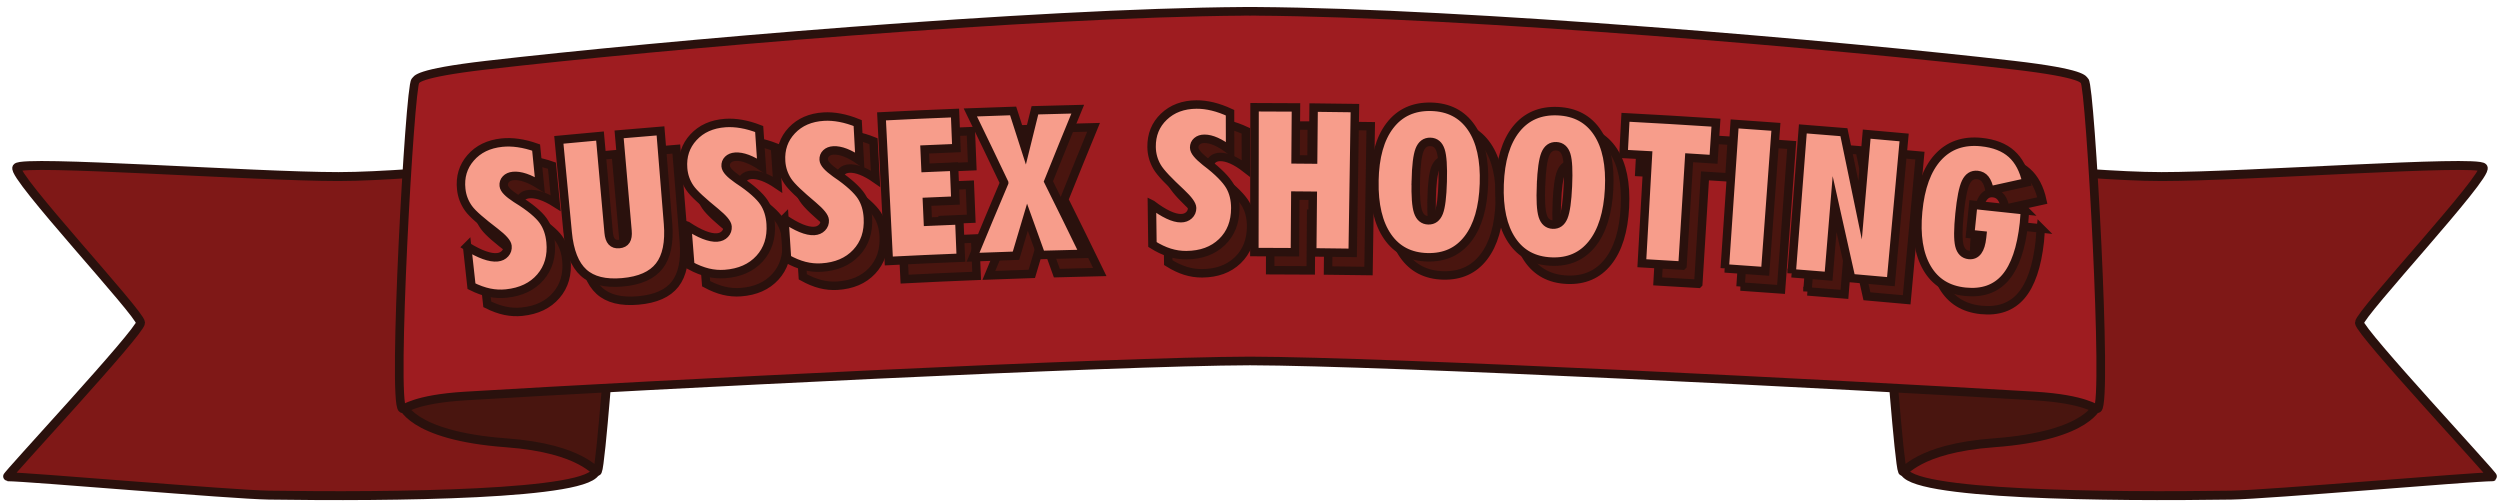
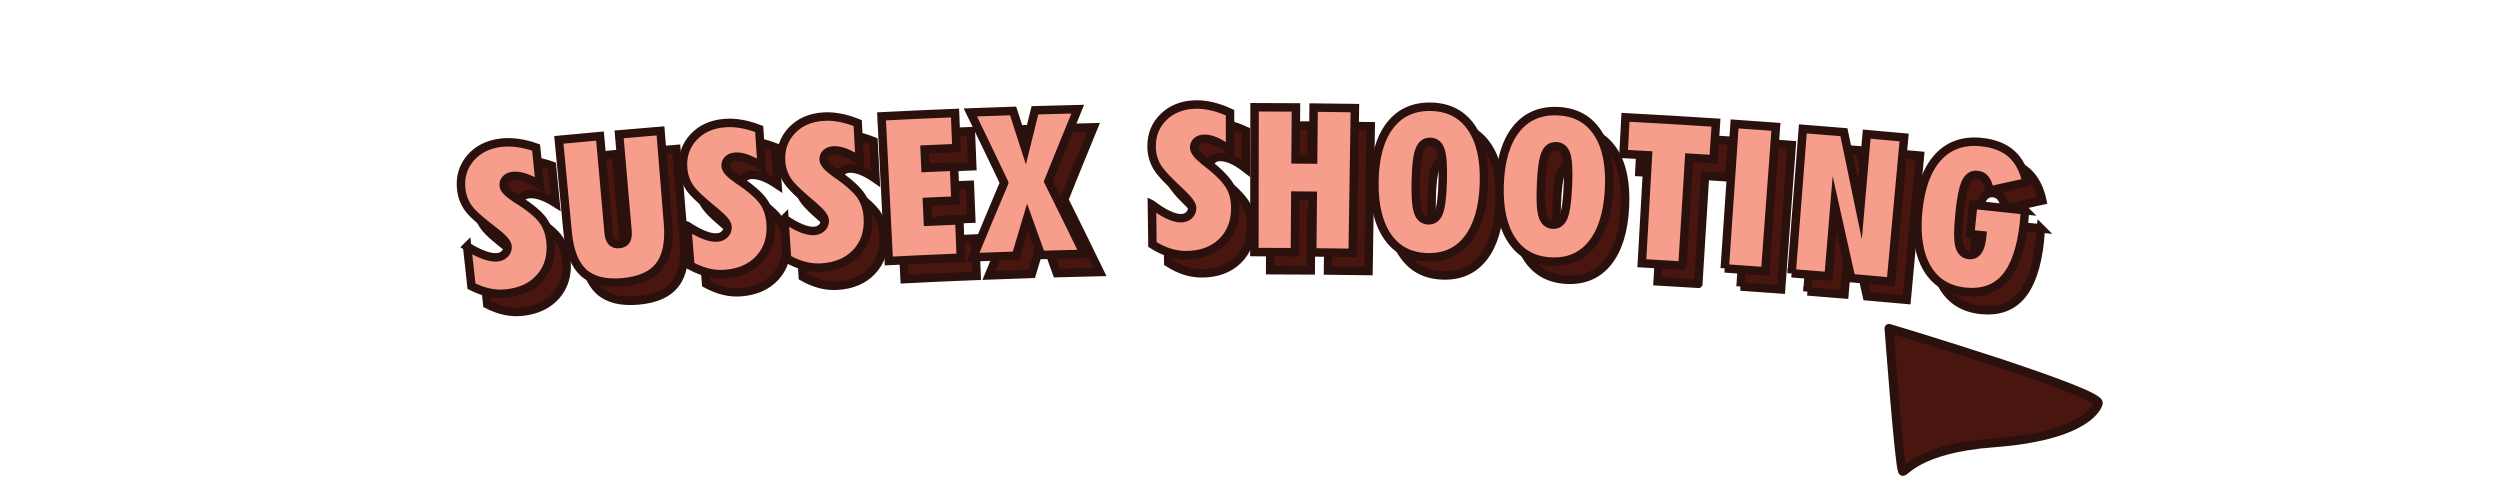
<svg xmlns="http://www.w3.org/2000/svg" viewBox="0 0 851.5 170.684" xml:space="preserve">
-   <path fill="#7F1817" stroke="#2A110D" stroke-width="3.039" stroke-linecap="round" stroke-linejoin="round" stroke-miterlimit="10" d="M2.537 162.384c6.893 0 76.361 6.061 88.99 6.255 40.737.624 111.089.042 111.484-8.552.124-2.705 4.978-96.884 1.532-102.245s-60.552 2.298-89.272 2.298S7.665 54.394 5.75 57.075c-1.915 2.681 42.124 49.782 42.124 52.846S1.772 162.384 2.537 162.384z" />
-   <path fill="#49150F" stroke="#2A110D" stroke-width="3.039" stroke-linecap="round" stroke-linejoin="round" stroke-miterlimit="10" d="M136.879 137.493s2.409 10.88 35.569 13.327c26.418 1.949 30.52 10.736 31.063 9.65 1.149-2.298 4.595-48.634 4.595-48.634s-74.024 22.178-71.227 25.657z" />
-   <path fill="#7F1817" stroke="#2A110D" stroke-width="3.039" stroke-linecap="round" stroke-linejoin="round" stroke-miterlimit="10" d="M848.963 162.384c-6.893 0-76.361 6.061-88.99 6.255-40.737.624-111.089.042-111.484-8.552-.124-2.705-4.978-96.884-1.532-102.245s60.552 2.298 89.272 2.298 107.607-5.744 109.521-3.064c1.915 2.681-42.124 49.782-42.124 52.846s46.102 52.462 45.337 52.462z" />
  <path fill="#49150F" stroke="#2A110D" stroke-width="3.039" stroke-linecap="round" stroke-linejoin="round" stroke-miterlimit="10" d="M714.621 137.493s-2.409 10.88-35.569 13.327c-26.418 1.949-30.52 10.736-31.063 9.65-1.149-2.298-4.595-48.634-4.595-48.634s74.024 22.178 71.227 25.657z" />
-   <path fill="#9E1C20" stroke="#2A110D" stroke-width="2.946" stroke-linecap="round" stroke-linejoin="round" stroke-miterlimit="10" d="M710.026 27.589c-.549-.439.153-2.575-24.209-5.399-59.346-6.881-186.101-17.846-257.849-18.325v-.018c-.73 0-1.475.004-2.218.006-.742-.003-1.488-.006-2.218-.006v.018c-71.748.479-198.503 11.444-257.849 18.325-24.362 2.825-23.66 4.96-24.209 5.399-1.915 1.532-7.893 109.67-4.446 111.585.741.411 3.827-3.232 21.442-4.294 63.906-3.852 220.886-11.821 267.28-11.936 46.394.115 203.374 8.083 267.28 11.936 17.615 1.062 20.701 4.705 21.442 4.294 3.447-1.915-2.531-110.054-4.446-111.585z" />
  <path d="M164.486 90.13c2.138 1.328 4.08 2.307 5.828 2.935 1.748.627 3.241.877 4.484.746 1.106-.117 1.982-.539 2.625-1.262.644-.723.916-1.578.813-2.564-.121-1.165-1.563-2.734-4.137-4.729-.075-.058-.125-.101-.15-.12-4.395-3.367-7.54-5.987-8.95-7.941-1.411-1.953-2.25-4.137-2.515-6.555-.454-4.141.604-7.708 3.19-10.694 2.586-2.986 6.148-4.719 10.67-5.187 1.768-.183 3.624-.134 5.564.145 1.941.279 3.969.789 6.08 1.531.503 5.096.754 7.645 1.257 12.741-1.793-1.135-3.456-1.959-4.985-2.474-1.529-.514-2.899-.708-4.11-.584-1.051.107-1.869.47-2.452 1.083-.583.615-.828 1.36-.737 2.233.13 1.255 1.605 2.65 4.068 4.268.196.129.348.235.444.293 4.446 2.711 7.426 5.279 8.862 7.276 1.435 1.997 2.29 4.431 2.571 7.299.47 4.797-.679 8.795-3.43 12-2.751 3.205-6.626 5.063-11.637 5.589-1.934.203-3.864.102-5.794-.302-1.931-.404-3.955-1.136-6.075-2.195-.592-5.413-.89-8.119-1.484-13.532zm34.249-4.77c-1.003-10.515-2.006-21.029-3.009-31.544 5.607-.535 8.411-.794 14.021-1.297.982 10.957 1.964 21.915 2.946 32.872.129 1.436.483 2.473 1.065 3.11.581.638 1.415.908 2.501.812 1.109-.098 1.893-.51 2.354-1.241.461-.729.629-1.812.504-3.248l-2.859-32.88c5.638-.49 8.457-.727 14.098-1.185.854 10.528 1.708 21.055 2.563 31.583.521 6.42-.473 11.227-2.967 14.429-2.494 3.201-6.67 5.047-12.543 5.565-5.851.517-10.264-.571-13.258-3.288-2.995-2.716-4.805-7.276-5.416-13.688zm40.711-2.284c2.094 1.394 4.003 2.433 5.73 3.114 1.726.681 3.21.977 4.456.885 1.108-.082 1.996-.477 2.661-1.18s.964-1.549.892-2.537c-.085-1.168-1.476-2.781-3.986-4.856-.073-.06-.122-.104-.146-.124-4.282-3.503-7.346-6.219-8.694-8.215-1.349-1.996-2.119-4.205-2.309-6.63-.326-4.153.842-7.685 3.518-10.59 2.676-2.904 6.287-4.526 10.818-4.853 1.772-.128 3.624-.022 5.553.318 1.93.339 3.94.912 6.026 1.719.344 5.109.517 7.664.861 12.774-1.756-1.19-3.392-2.066-4.903-2.628-1.511-.561-2.874-.798-4.087-.712-1.053.075-1.882.411-2.482 1.007-.601.596-.869 1.334-.806 2.209.091 1.258 1.519 2.699 3.932 4.392.192.135.341.246.434.307 4.358 2.849 7.254 5.507 8.627 7.548 1.371 2.04 2.15 4.5 2.342 7.375.321 4.81-.95 8.769-3.797 11.888-2.848 3.118-6.775 4.854-11.797 5.224-1.938.143-3.863-.018-5.778-.482-1.916-.464-3.915-1.258-6-2.383-.426-5.427-.639-8.142-1.065-13.57zm33.109-2.371c2.074 1.423 3.969 2.488 5.685 3.193 1.716.705 3.196 1.021 4.442.946 1.109-.067 2.002-.448 2.677-1.143.676-.694.984-1.536.926-2.525-.069-1.169-1.438-2.801-3.918-4.91-.072-.061-.12-.106-.144-.126-4.234-3.561-7.259-6.319-8.578-8.334-1.321-2.015-2.061-4.234-2.218-6.661-.269-4.157.947-7.673 3.661-10.541 2.715-2.867 6.347-4.44 10.881-4.704 1.773-.103 3.623.028 5.547.394 1.925.366 3.926.966 6 1.802.275 5.114.412 7.671.686 12.784-1.74-1.214-3.362-2.112-4.865-2.695-1.503-.582-2.862-.837-4.076-.768-1.054.06-1.887.385-2.495.973-.609.588-.887 1.322-.836 2.198.074 1.26 1.483 2.72 3.87 4.446.19.137.337.25.43.313 4.317 2.909 7.177 5.606 8.521 7.666 1.343 2.059 2.088 4.529 2.24 7.407.255 4.814-1.07 8.755-3.959 11.835-2.89 3.079-6.839 4.761-11.865 5.062-1.939.116-3.861-.071-5.77-.561-1.909-.49-3.897-1.312-5.965-2.465-.349-5.435-.525-8.152-.877-13.586zm35.556 14.366c-.826-16.419-1.652-32.839-2.479-49.258 10.012-.504 15.02-.73 25.035-1.132.192 4.78.287 7.17.479 11.949-4.331.174-6.496.265-10.826.458.112 2.511.168 3.766.28 6.277 3.894-.173 5.841-.256 9.735-.414.187 4.617.281 6.926.468 11.543-3.876.157-5.814.24-9.689.412.121 2.713.181 4.07.302 6.783 4.286-.191 6.43-.282 10.717-.454l.51 12.725c-9.813.395-14.72.617-24.532 1.111zm39.297-26.634c-4.568-9.595-6.874-14.387-11.526-23.96 5.831-.221 8.746-.323 14.578-.51 1.673 5.178 2.506 7.768 4.164 12.949 1.298-5.271 1.95-7.907 3.264-13.176 5.832-.169 8.748-.245 14.581-.38-4.046 9.839-6.048 14.762-10.009 24.617 4.899 9.855 7.324 14.789 12.128 24.668-5.851.133-8.776.208-14.627.376-1.842-5.152-2.768-7.727-4.629-12.875-1.57 5.253-2.351 7.88-3.903 13.135-5.849.189-8.774.292-14.623.517 4.193-10.153 6.313-15.226 10.602-25.361zm50.325 7.41c1.997 1.528 3.833 2.689 5.51 3.482 1.677.793 3.137 1.185 4.386 1.174 1.111-.01 2.022-.345 2.731-1.003.709-.658 1.062-1.483 1.055-2.474-.009-1.171-1.296-2.872-3.658-5.105-.069-.065-.115-.112-.137-.134-4.05-3.775-6.92-6.685-8.133-8.766-1.214-2.08-1.839-4.335-1.87-6.767-.054-4.166 1.341-7.614 4.198-10.337s6.564-4.106 11.105-4.136c1.775-.012 3.615.215 5.517.68 1.903.465 3.87 1.167 5.897 2.109.01 5.121.015 7.682.025 12.803-1.674-1.302-3.248-2.283-4.718-2.942-1.47-.658-2.814-.984-4.029-.977-1.055.006-1.903.288-2.541.843-.639.556-.954 1.274-.948 2.152.009 1.262 1.342 2.792 3.634 4.64.182.147.324.267.413.335 4.159 3.125 6.875 5.969 8.111 8.095 1.235 2.125 1.851 4.631 1.854 7.513.006 4.82-1.52 8.688-4.563 11.615-3.044 2.926-7.073 4.402-12.105 4.443-1.942.016-3.851-.271-5.73-.858-1.88-.588-3.822-1.511-5.827-2.77-.071-5.448-.106-8.17-.177-13.615zm34.888 16.182c.024-16.44.047-32.88.07-49.32 5.64.008 8.46.02 14.1.061-.051 7.08-.076 10.62-.127 17.701 2.388.017 3.582.027 5.97.05l.17-17.7c5.626.054 8.439.089 14.065.175-.252 16.438-.504 32.876-.756 49.315-5.513-.084-8.27-.119-13.783-.172.074-7.715.111-11.573.185-19.288-2.376-.023-3.564-.033-5.94-.05-.055 7.715-.083 11.573-.138 19.289-5.526-.041-8.289-.053-13.816-.061zm40.88-24.225c.148-8.151 1.903-14.439 5.292-18.853 3.388-4.414 8.092-6.555 14.083-6.4 5.968.155 10.533 2.53 13.666 7.101 3.133 4.572 4.549 10.947 4.275 19.117-.273 8.148-2.099 14.394-5.453 18.75s-7.949 6.446-13.816 6.294c-5.888-.153-10.392-2.484-13.538-7.019s-4.657-10.861-4.509-18.99zm14.102-.04c-.123 5.133.134 8.648.769 10.544.635 1.897 1.803 2.866 3.503 2.91 1.679.044 2.878-.854 3.598-2.692.721-1.839 1.154-5.347 1.297-10.525.144-5.178-.095-8.71-.72-10.597-.625-1.887-1.787-2.854-3.484-2.897-1.719-.045-2.947.871-3.681 2.745-.732 1.874-1.159 5.378-1.282 10.512zm28.545 1.191c.291-8.147 2.156-14.404 5.622-18.757 3.466-4.354 8.206-6.412 14.195-6.152 5.966.259 10.488 2.714 13.541 7.34 3.053 4.626 4.357 11.025 3.94 19.189-.416 8.142-2.352 14.355-5.782 18.651-3.43 4.296-8.062 6.306-13.926 6.051-5.885-.256-10.349-2.666-13.415-7.255-3.065-4.59-4.465-10.943-4.175-19.067zm14.102.207c-.213 5.13-.017 8.649.584 10.556.602 1.908 1.753 2.897 3.452 2.971 1.678.073 2.893-.804 3.645-2.629.753-1.826 1.247-5.326 1.482-10.501.234-5.174.057-8.711-.534-10.608-.592-1.898-1.737-2.884-3.433-2.958-1.719-.075-2.963.819-3.729 2.68-.765 1.862-1.254 5.358-1.467 10.489zm48.186 27.492c-5.533-.343-8.299-.507-13.833-.819.69-12.254 1.38-24.509 2.07-36.763-3.324-.187-4.987-.278-8.311-.454.264-4.993.396-7.489.66-12.482 10.277.544 20.551 1.152 30.821 1.824-.327 4.989-.49 7.483-.817 12.472-3.323-.218-4.985-.324-8.308-.53-.761 12.252-1.522 24.502-2.282 36.752zm14.401.938c1.117-16.402 2.234-32.804 3.35-49.207 5.63.383 8.445.583 14.073.999-1.211 16.396-2.422 32.791-3.633 49.187-5.515-.408-8.273-.604-13.79-.979zm22.778 1.659c1.272-16.391 2.544-32.782 3.817-49.173 5.6.435 8.399.66 13.997 1.127 2.24 10.601 3.344 15.902 5.517 26.507.895-10.339 1.342-15.509 2.237-25.848 5.101.442 7.65.669 12.749 1.137-1.503 16.371-3.006 32.743-4.509 49.114-5.415-.497-8.123-.738-13.54-1.205-2.219-10.105-3.344-15.157-5.627-25.257-.816 9.844-1.224 14.766-2.04 24.609-5.039-.417-7.56-.62-12.601-1.011zm79.487-21.459c-.005.045-.015.115-.022.202-.157 1.842-.224 3.294-.325 4.211-.939 8.552-3.061 14.729-6.344 18.542-3.284 3.814-7.836 5.409-13.681 4.81-5.866-.601-10.185-3.269-12.98-8.031s-3.821-11.186-3.055-19.279c.777-8.206 3.015-14.363 6.741-18.46 3.726-4.097 8.668-5.842 14.798-5.213 4.361.448 7.79 1.791 10.277 4.015 2.486 2.225 4.19 5.464 5.111 9.711-5.028 1.094-7.538 1.647-12.551 2.767-.37-1.759-.882-3.052-1.534-3.878-.654-.827-1.541-1.297-2.66-1.412-1.737-.178-3.053.668-3.945 2.536-.893 1.868-1.6 5.423-2.128 10.668-.525 5.221-.544 8.823-.059 10.807.485 1.985 1.575 3.063 3.269 3.236 1.266.13 2.269-.304 3.013-1.303.743-.998 1.228-2.572 1.452-4.722.028-.269.042-.403.07-.672-1.645-.171-2.468-.256-4.114-.425.409-3.992.613-5.989 1.022-9.981 7.061.722 10.589 1.096 17.645 1.871z" fill="#49150F" stroke="#2A110D" stroke-width="2.883" stroke-miterlimit="10" />
  <path d="M159.1 83.948c2.138 1.328 4.08 2.307 5.828 2.935 1.748.627 3.241.877 4.484.746 1.106-.117 1.982-.539 2.625-1.262.644-.723.916-1.578.813-2.564-.121-1.165-1.563-2.734-4.137-4.729-.075-.058-.125-.101-.15-.12-4.395-3.367-7.54-5.987-8.95-7.941-1.411-1.953-2.25-4.137-2.515-6.555-.454-4.141.604-7.708 3.19-10.694 2.586-2.986 6.148-4.719 10.67-5.187 1.768-.183 3.624-.134 5.564.145 1.941.279 3.969.789 6.08 1.531.503 5.096.754 7.645 1.257 12.741-1.793-1.135-3.456-1.959-4.985-2.474-1.529-.514-2.899-.708-4.11-.584-1.051.107-1.869.47-2.452 1.083-.583.615-.828 1.36-.737 2.233.13 1.255 1.605 2.65 4.068 4.268.196.129.348.235.444.293 4.446 2.711 7.426 5.279 8.862 7.276 1.435 1.997 2.29 4.431 2.571 7.299.47 4.797-.679 8.795-3.43 12-2.751 3.205-6.626 5.063-11.637 5.589-1.934.203-3.864.102-5.794-.302-1.931-.404-3.955-1.136-6.075-2.195-.592-5.412-.889-8.119-1.484-13.532zm34.249-4.77c-1.003-10.515-2.006-21.029-3.009-31.544 5.607-.535 8.411-.794 14.021-1.297.982 10.957 1.964 21.915 2.946 32.872.129 1.436.483 2.473 1.065 3.11.581.638 1.415.908 2.501.812 1.109-.098 1.893-.51 2.354-1.241.461-.729.629-1.812.504-3.248l-2.859-32.88c5.638-.49 8.457-.727 14.098-1.185.854 10.528 1.708 21.055 2.563 31.583.521 6.42-.473 11.227-2.967 14.429-2.494 3.201-6.67 5.047-12.543 5.565-5.851.517-10.264-.571-13.258-3.288-2.995-2.716-4.804-7.275-5.416-13.688zm40.711-2.284c2.094 1.394 4.003 2.433 5.73 3.114 1.726.681 3.21.977 4.456.885 1.108-.082 1.996-.477 2.661-1.18s.964-1.549.892-2.537c-.085-1.168-1.476-2.781-3.986-4.856-.073-.06-.122-.104-.146-.124-4.282-3.503-7.346-6.219-8.694-8.215-1.349-1.996-2.119-4.205-2.309-6.63-.326-4.153.842-7.685 3.518-10.59 2.676-2.904 6.287-4.526 10.818-4.853 1.772-.128 3.624-.022 5.553.318 1.93.339 3.94.912 6.026 1.719.344 5.109.517 7.664.861 12.774-1.756-1.19-3.392-2.066-4.903-2.628-1.511-.561-2.874-.798-4.087-.712-1.053.075-1.882.411-2.482 1.007-.601.596-.869 1.334-.806 2.209.091 1.258 1.519 2.699 3.932 4.392.192.135.341.246.434.307 4.358 2.849 7.254 5.507 8.627 7.548 1.371 2.04 2.15 4.5 2.342 7.375.321 4.81-.95 8.769-3.797 11.888-2.848 3.118-6.775 4.854-11.797 5.224-1.938.143-3.863-.018-5.778-.482-1.916-.464-3.915-1.258-6-2.383-.426-5.427-.639-8.141-1.065-13.57zm33.11-2.37c2.074 1.423 3.969 2.488 5.685 3.193 1.716.705 3.196 1.021 4.442.946 1.109-.067 2.002-.448 2.677-1.143.676-.694.984-1.536.926-2.525-.069-1.169-1.438-2.801-3.918-4.91-.072-.061-.12-.106-.144-.126-4.234-3.561-7.259-6.319-8.578-8.334-1.321-2.015-2.061-4.234-2.218-6.661-.269-4.157.947-7.673 3.661-10.541 2.715-2.867 6.347-4.44 10.881-4.704 1.773-.103 3.623.028 5.547.394 1.925.366 3.926.966 6 1.802.275 5.114.412 7.671.686 12.784-1.74-1.214-3.362-2.112-4.865-2.695-1.503-.582-2.862-.837-4.076-.768-1.054.06-1.887.385-2.495.973-.609.588-.887 1.322-.836 2.198.074 1.26 1.483 2.72 3.87 4.446.19.137.337.25.43.313 4.317 2.909 7.177 5.606 8.521 7.666 1.343 2.059 2.088 4.529 2.24 7.407.255 4.814-1.07 8.755-3.959 11.835-2.89 3.079-6.839 4.761-11.865 5.062-1.939.116-3.861-.071-5.77-.561-1.909-.49-3.897-1.312-5.965-2.465-.35-5.435-.526-8.152-.877-13.586zm35.556 14.365c-.826-16.419-1.652-32.839-2.479-49.258 10.012-.504 15.02-.73 25.035-1.132.192 4.78.287 7.17.479 11.949-4.331.174-6.496.265-10.826.458.112 2.511.168 3.766.28 6.277 3.894-.173 5.841-.256 9.735-.414.187 4.617.281 6.926.468 11.543-3.876.157-5.814.24-9.689.412.121 2.713.181 4.07.302 6.783 4.286-.191 6.43-.282 10.717-.454l.51 12.725c-9.814.396-14.721.618-24.532 1.111zm39.296-26.634c-4.568-9.595-6.874-14.387-11.526-23.96 5.831-.221 8.746-.323 14.578-.51 1.673 5.178 2.506 7.768 4.164 12.949 1.298-5.271 1.95-7.907 3.264-13.176 5.832-.169 8.748-.245 14.581-.38-4.046 9.839-6.048 14.762-10.009 24.617 4.899 9.855 7.324 14.789 12.128 24.668-5.851.133-8.776.208-14.627.376-1.842-5.152-2.768-7.727-4.629-12.875-1.57 5.253-2.351 7.88-3.903 13.135-5.849.189-8.774.292-14.623.517 4.193-10.153 6.314-15.226 10.602-25.361zm50.325 7.41c1.997 1.528 3.833 2.689 5.51 3.482 1.677.793 3.137 1.185 4.386 1.174 1.111-.01 2.022-.345 2.731-1.003.709-.658 1.062-1.483 1.055-2.474-.009-1.171-1.296-2.872-3.658-5.105-.069-.065-.115-.112-.137-.134-4.05-3.775-6.92-6.685-8.133-8.766-1.214-2.08-1.839-4.335-1.87-6.767-.054-4.166 1.341-7.614 4.198-10.337s6.564-4.106 11.105-4.136c1.775-.012 3.615.215 5.517.68 1.903.465 3.87 1.167 5.897 2.109.01 5.121.015 7.682.025 12.803-1.674-1.302-3.248-2.283-4.718-2.942-1.47-.658-2.814-.984-4.029-.977-1.055.006-1.903.288-2.541.843-.639.556-.954 1.274-.948 2.152.009 1.262 1.342 2.792 3.634 4.64.182.147.324.267.413.335 4.159 3.125 6.875 5.969 8.111 8.095 1.235 2.125 1.851 4.631 1.854 7.513.006 4.82-1.52 8.688-4.563 11.615-3.044 2.926-7.073 4.402-12.105 4.443-1.942.016-3.851-.271-5.73-.858-1.88-.588-3.822-1.511-5.827-2.77-.071-5.448-.106-8.17-.177-13.615zm34.888 16.182c.024-16.44.047-32.88.07-49.32 5.64.008 8.46.02 14.1.061-.051 7.08-.076 10.62-.127 17.701 2.388.017 3.582.027 5.97.05l.17-17.7c5.626.054 8.439.089 14.065.175-.252 16.438-.504 32.876-.756 49.315-5.513-.084-8.27-.119-13.783-.172.074-7.715.111-11.573.185-19.288-2.376-.023-3.564-.033-5.94-.05-.055 7.715-.083 11.573-.138 19.289-5.526-.041-8.289-.053-13.816-.061zm40.881-24.225c.148-8.151 1.903-14.439 5.292-18.853 3.388-4.414 8.092-6.555 14.083-6.4 5.968.155 10.533 2.53 13.666 7.101 3.133 4.572 4.549 10.947 4.275 19.117-.273 8.148-2.099 14.394-5.453 18.75s-7.949 6.446-13.816 6.294c-5.888-.153-10.392-2.484-13.538-7.019s-4.657-10.861-4.509-18.99zm14.101-.04c-.123 5.133.134 8.648.769 10.544.635 1.897 1.803 2.866 3.503 2.91 1.679.044 2.878-.854 3.598-2.692.721-1.839 1.154-5.347 1.297-10.525.144-5.178-.095-8.71-.72-10.597-.625-1.887-1.787-2.854-3.484-2.897-1.719-.045-2.947.871-3.681 2.745-.732 1.874-1.159 5.379-1.282 10.512zm28.546 1.191c.291-8.147 2.156-14.404 5.622-18.757 3.466-4.354 8.206-6.412 14.195-6.152 5.966.259 10.488 2.714 13.541 7.34 3.053 4.626 4.357 11.025 3.94 19.189-.416 8.142-2.352 14.355-5.782 18.651-3.43 4.296-8.062 6.306-13.926 6.051-5.885-.256-10.349-2.666-13.415-7.255-3.065-4.59-4.466-10.942-4.175-19.067zm14.101.207c-.213 5.13-.017 8.649.584 10.556.602 1.908 1.753 2.897 3.452 2.971 1.678.073 2.893-.804 3.645-2.629.753-1.826 1.247-5.326 1.482-10.501.234-5.174.057-8.711-.534-10.608-.592-1.898-1.737-2.884-3.433-2.958-1.719-.075-2.963.819-3.729 2.68-.765 1.862-1.253 5.359-1.467 10.489zm48.186 27.493c-5.533-.343-8.299-.507-13.833-.819.69-12.254 1.38-24.509 2.07-36.763-3.324-.187-4.987-.278-8.311-.454.264-4.993.396-7.489.66-12.482 10.277.544 20.551 1.152 30.821 1.824-.327 4.989-.49 7.483-.817 12.472-3.323-.218-4.985-.324-8.308-.53-.761 12.251-1.521 24.502-2.282 36.752zm14.401.937c1.117-16.402 2.234-32.804 3.35-49.207 5.63.383 8.445.583 14.073.999-1.211 16.396-2.422 32.791-3.633 49.187-5.514-.408-8.273-.603-13.79-.979zm22.778 1.659c1.272-16.391 2.544-32.782 3.817-49.173 5.6.435 8.399.66 13.997 1.127 2.24 10.601 3.344 15.902 5.517 26.507.895-10.339 1.342-15.509 2.237-25.848 5.101.442 7.65.669 12.749 1.137-1.503 16.371-3.006 32.743-4.509 49.114-5.415-.497-8.123-.738-13.54-1.205-2.219-10.105-3.344-15.157-5.627-25.257-.816 9.844-1.224 14.766-2.04 24.609-5.039-.417-7.559-.619-12.601-1.011zm79.487-21.459c-.005.045-.015.115-.022.202-.157 1.842-.224 3.294-.325 4.211-.939 8.552-3.061 14.729-6.344 18.542-3.284 3.814-7.836 5.409-13.681 4.81-5.866-.601-10.185-3.269-12.98-8.031s-3.821-11.186-3.055-19.279c.777-8.206 3.015-14.363 6.741-18.46 3.726-4.097 8.668-5.842 14.798-5.213 4.361.448 7.79 1.791 10.277 4.015 2.486 2.225 4.19 5.464 5.111 9.711-5.028 1.094-7.538 1.647-12.551 2.767-.37-1.759-.882-3.052-1.534-3.878-.654-.827-1.541-1.297-2.66-1.412-1.737-.178-3.053.668-3.945 2.536-.893 1.868-1.6 5.423-2.128 10.668-.525 5.221-.544 8.823-.059 10.807.485 1.985 1.575 3.063 3.269 3.236 1.266.13 2.269-.304 3.013-1.303.743-.998 1.228-2.572 1.452-4.722.028-.269.042-.403.07-.672-1.645-.171-2.468-.256-4.114-.425.409-3.992.613-5.989 1.022-9.981 7.061.723 10.59 1.097 17.645 1.871z" fill="#F79D8B" stroke="#2A110D" stroke-width="2.883" stroke-miterlimit="10" />
</svg>